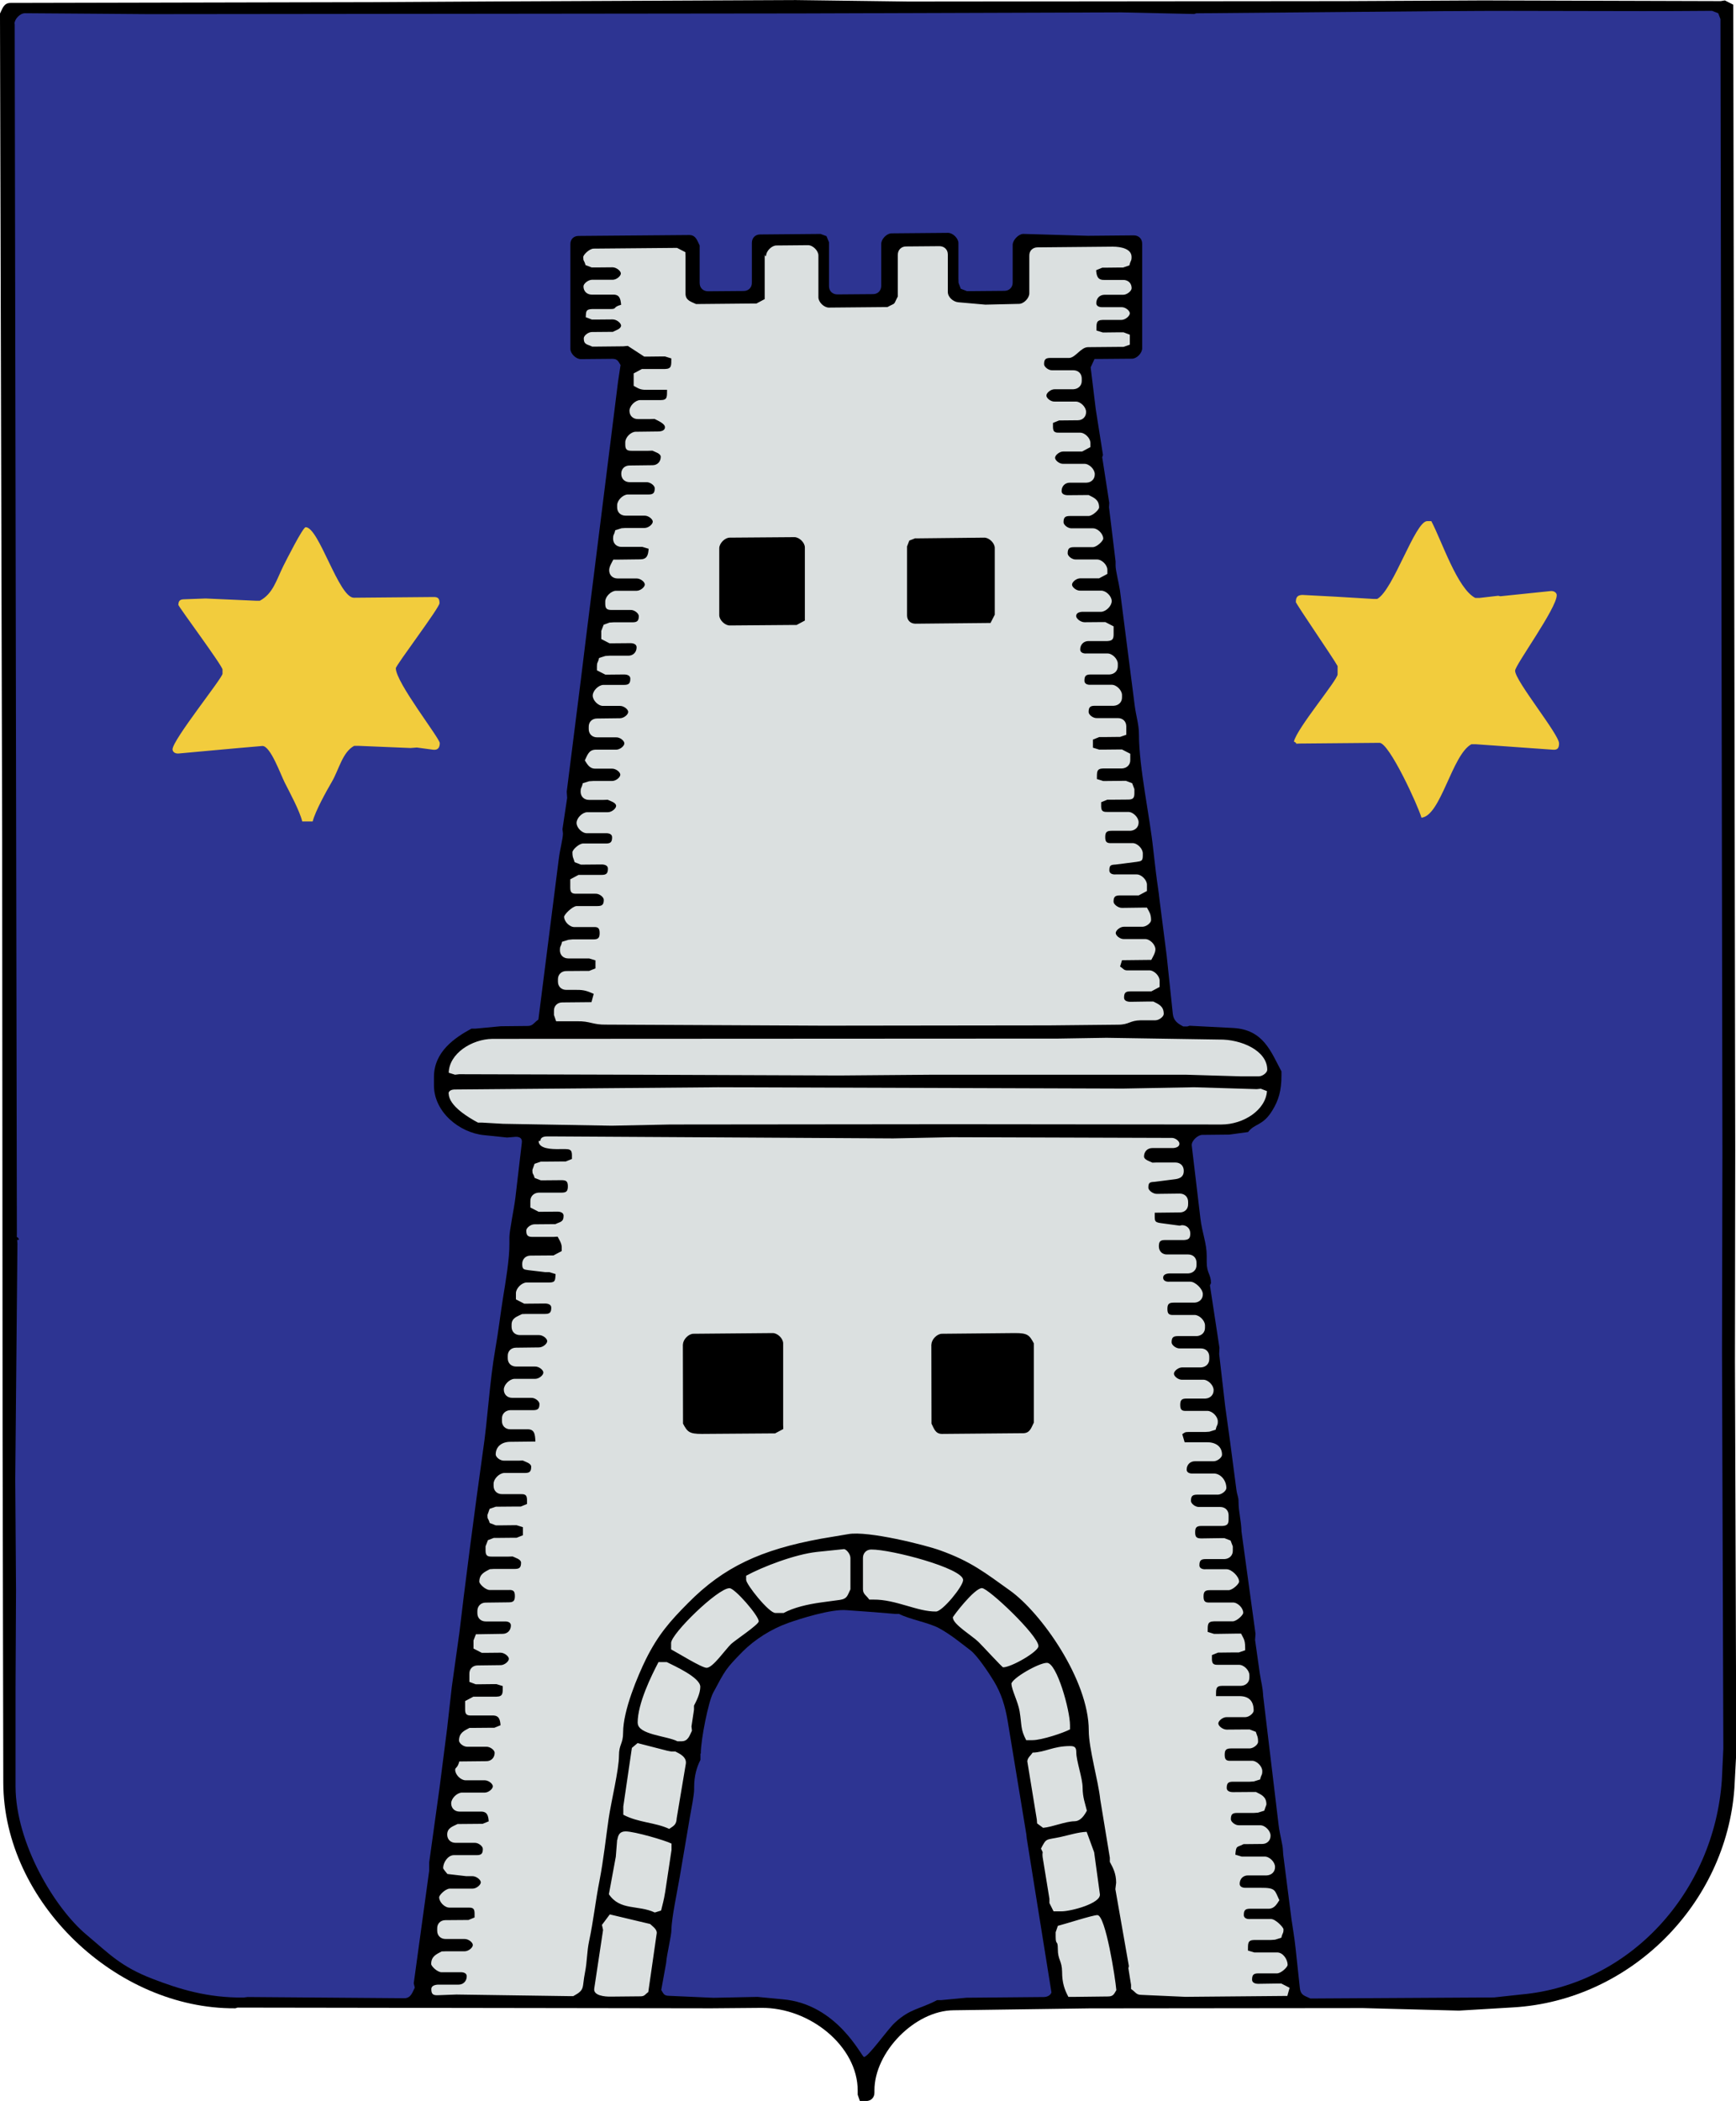
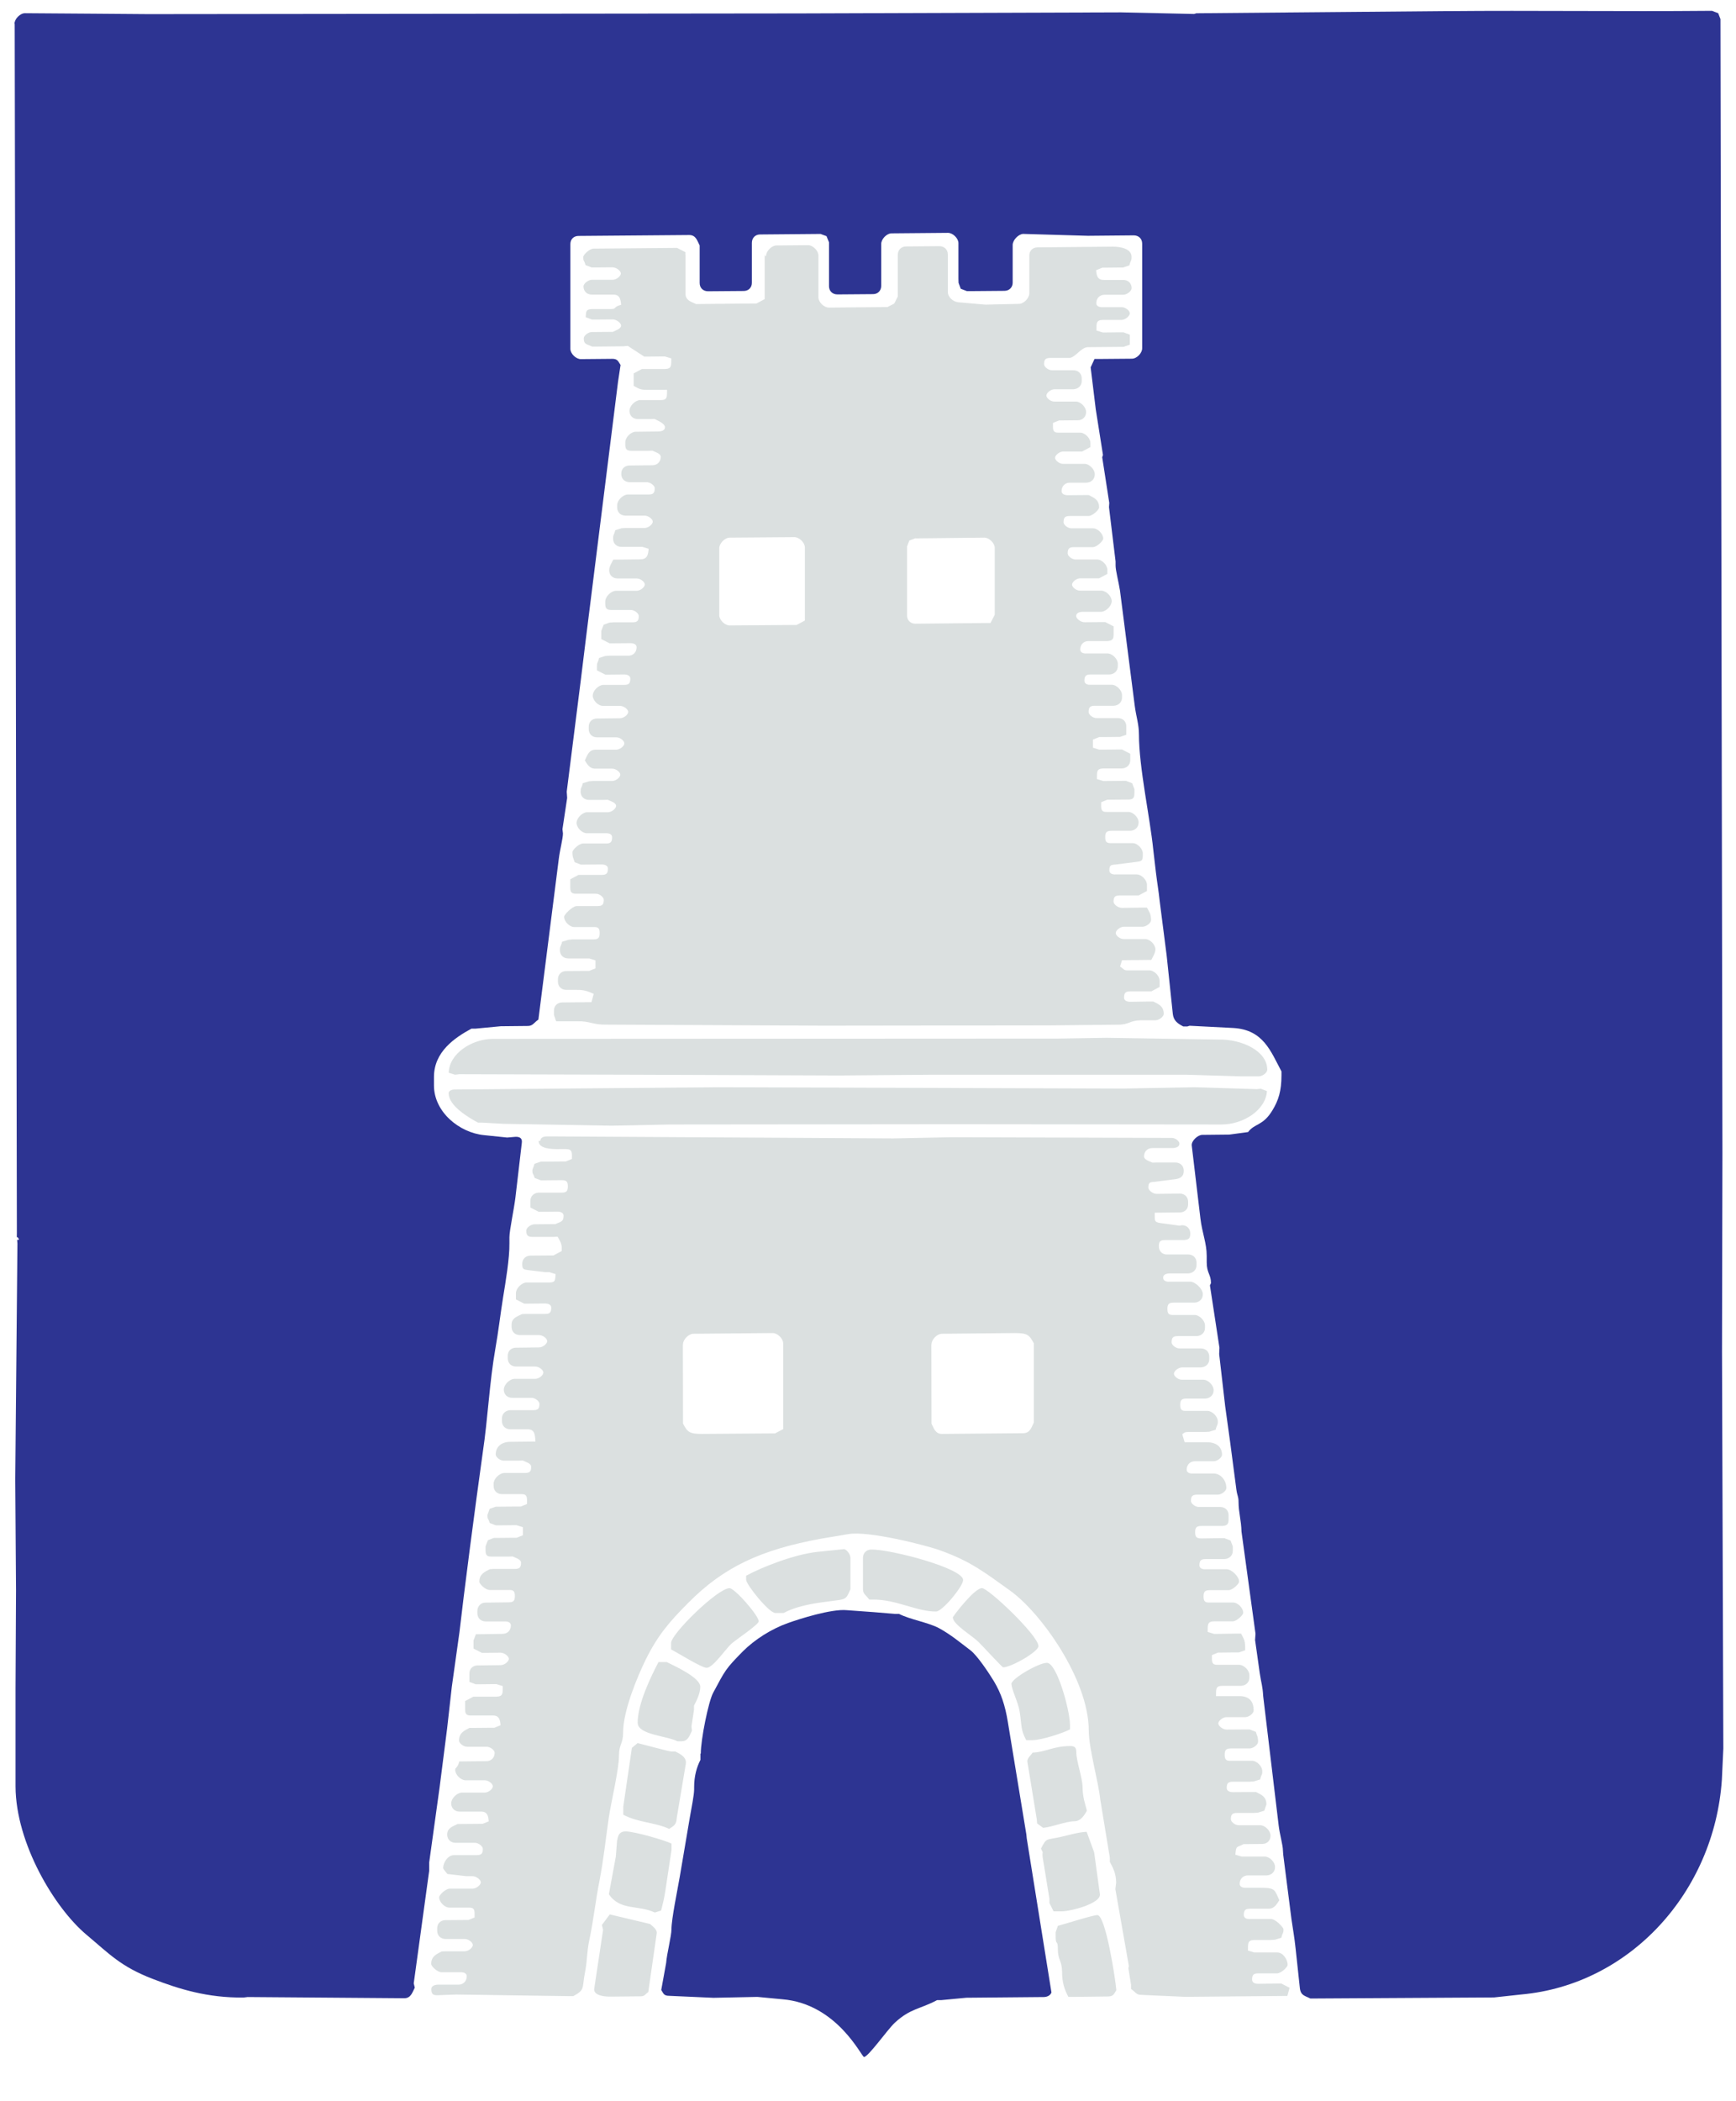
<svg xmlns="http://www.w3.org/2000/svg" id="Layer_1" data-name="Layer 1" viewBox="0 0 248.02 300">
  <defs>
    <style>
      .cls-1 {
        fill: #f2cc3d;
      }

      .cls-1, .cls-2, .cls-3, .cls-4 {
        fill-rule: evenodd;
      }

      .cls-2 {
        fill: #2d3492;
      }

      .cls-4 {
        fill: #dbe0e0;
      }
    </style>
  </defs>
-   <path class="cls-3" d="M0,1.94v.59l.31,117.8.06,84.7.1,49.51c.04,17.02,16.12,32.36,33.16,32.23l.31-.1,67.71.1,7.15-.06c6.89-.06,13.74,5.47,13.74,11.81v.59l.31.9h.9c.7,0,1.2-.52,1.18-1.22v-.31c0-5.46,5.78-11.39,11.32-11.43l19.39-.27,39.08-.04,13.72.36,7.75-.46c16.77-.99,30.43-14.77,31.6-31.29l.27-5.08-.19-55.77.04-30.13-.28-163.13v-.57l-1.2-.61-.59.1-34-.1-19.69.1-62.35.06-16.1-.21-41.46.19-19.1.11L1.49.42C.52.42.34,1.28,0,1.93" />
  <path class="cls-2" d="M100.07,250.4v.9c-.53,1.03-.9,2.31-.9,3.89v.31c0,.82-.4,2.77-.59,3.87l-1.47,8.66c-.31,1.79-1.18,5.99-1.18,7.46,0,.95-.67,3.53-.76,4.81l-.7,3.85c.34.52.34.84,1.2.84l6.26.28,6.28-.13,3.57.34c7.86.65,11.32,8.26,11.66,8.24.61,0,3.41-3.99,4.39-4.88,2.21-2.06,3.59-1.93,6.05-3.24h.59l3.59-.34,11.05-.1c.46,0,.95-.21,1.11-.65l-3.53-22-.06-.59-2.65-16.09c-.38-2.29-.94-4.03-1.98-5.76-.7-1.16-2.38-3.68-3.34-4.41-1.53-1.16-2.84-2.27-4.54-3.19-1.51-.8-4.12-1.22-5.68-2.02h-.59l-3-.25-3.87-.28c-2.21-.21-6.79,1.26-8.39,1.83-2.42.86-4.77,2.37-6.45,4.04-2.54,2.58-2.5,2.67-4.25,5.92-.67,1.22-1.77,6.68-1.77,8.68M2.1,3.41l.31,172.67c0,1.15-.1.11.31.9-.38.32-.28-.49-.23.59l-.31,33.69.11,15.8-.07,14.02v14.02c.04,8.15,5.61,17.38,10.13,21.16,3.28,2.75,4.88,4.54,9.44,6.3,3.82,1.47,7.86,2.73,13.01,2.67l.59-.07,22.38.17c.95,0,1.16-.88,1.49-1.51l-.15-.61,2.21-16.1v-1.18l1.49-10.74,1.07-8.38.67-5.95,1.09-7.78.61-5.08.91-7.15.91-6.87.9-6.56c.74-4.92.95-10,1.81-14.88.4-2.23.73-5.02,1.09-7.25.36-2.19.94-5.63.91-7.73v-.9c0-.94.67-4.08.86-5.68l.91-7.77c.1-.67-.28-.9-.9-.88l-1.2.1-3.28-.34c-3.53-.34-7.17-3.3-7.17-7.1v-1.2c0-3.61,2.96-5.61,5.36-6.91h.59l3.59-.34,3.87-.04c.73,0,.88-.49,1.51-.91l2.92-22.99c.15-1.24.59-2.86.59-3.59l-.07-.61.67-4.46-.06-.9,2-15.84.73-5.95,4.6-36.75.36-2.38c-.31-.46-.4-.9-1.2-.88l-4.48.04c-.69,0-1.49-.78-1.49-1.47v-14.92c-.02-.7.46-1.2,1.16-1.2l15.82-.13c.97,0,1.15.84,1.49,1.49v5.36c0,.7.49,1.18,1.2,1.18l5.08-.04c.7,0,1.2-.49,1.18-1.2v-5.67c0-.7.48-1.2,1.18-1.2l8.05-.07h.59l.84.31.36.88v6.26c0,.7.49,1.18,1.2,1.18l5.08-.04c.7,0,1.18-.49,1.18-1.2v-5.97c0-.69.78-1.51,1.49-1.51l8.05-.07c.69,0,1.49.78,1.49,1.47v5.08l.02.59.31.84.88.34h.59l4.77-.04c.7,0,1.2-.52,1.18-1.2v-5.36c0-.67.8-1.53,1.49-1.57l9.25.27,6.56-.06c.7,0,1.2.48,1.2,1.18v14.92c.02.69-.76,1.51-1.47,1.51l-4.77.04h-.57l-.55,1.2.73,5.99,1.03,6.52-.11.32,1.01,6.52-.04.61.94,7.75v.59c0,.7.44,2.35.63,3.57l2.1,16.39c.21,1.64.61,2.69.61,4.18,0,4.69,1.57,11.77,2.04,16.39l.38,3.26c.21,1.75.36,2.42.55,4.18l.99,7.73.88,8.34c.11.99.76,1.39,1.49,1.77h.59l.31-.1,6.26.32c4.29.25,5.34,3.34,6.87,6.2v.59c0,2.16-.42,3.55-1.3,4.98-1.37,2.25-2.54,1.83-3.47,3.09l-2.67.36-3.87.04c-.65,0-1.57.86-1.51,1.51l1.24,10.42c.25,2.1.9,3.53.9,5.36v.9c0,1.57.61,1.72.61,2.98l-.15.32,1.36,8.91-.04.9.86,7.46.7,5.05.9,6.85c.13.95.31.95.31,1.79,0,1.41.38,2.59.42,4.2l2,14.58-.06.9.67,4.75c.23,1.54.4,1.74.49,3.28l2.21,18.45c.15,1.26.61,2.84.61,3.57l.04.59,1.18,9.23c.25,1.75.4,2.42.59,4.18l.61,5.67c.13,1.07.73,1.07,1.49,1.47h.59l25.66-.15,3.87-.42c15.57-1.39,27.59-14.65,28.68-30.66l.21-4.48-.19-56.67.06-28.33-.28-161.34v-.59l-.32-.84-.88-.34h-.59c-12.23.11-25.3-.07-36.99.04h-.9l-35.2.31-.31.1-10.44-.23-45.94.15-93.07.1-7.75-.06-9.85-.07c-.69,0-1.49.82-1.49,1.51l.04.06v.02Z" />
-   <path class="cls-1" d="M185.11,85.91c0,.28,5.36,8.03,5.99,9.2v1.18c0,.82-5.82,7.71-6.24,9.6.78.38-.25.31.9.28l11.33-.1c1.39,0,5.53,9.02,5.99,10.69,2.77-.25,4.37-9.01,7.14-10.49h.59l3.28.23,7.75.55c.69.07.9-.25.9-.9,0-1.3-6.28-8.93-6.28-10.38,0-.8,5.95-8.91,5.95-10.78,0-.36-.4-.65-.9-.59l-7.15.74-.31-.07-2.69.31h-.59c-2.56-1.32-4.77-8.11-6.28-10.97h-.59c-1.74.02-4.83,9.85-7.14,11.11h-.59l-5.36-.32-4.77-.25c-.69.04-.9.34-.9.99M25.51,86.41c0,.23,6.28,8.66,6.28,9.2v.59c0,.61-7.14,9.46-7.14,10.8,0,.38.4.65.9.59l8.34-.76,3.59-.31c1.16-.04,2.61,4.08,3.2,5.23.73,1.45,2.14,4.04,2.5,5.55h1.49c.38-1.49,1.95-4.31,2.73-5.65,1.01-1.7,1.51-4.24,3.2-5.15h.59l7.46.31.9-.07,2.38.32c.67.06.9-.36.9-.95,0-.69-6.28-8.66-6.28-10.69,0-.42,6.26-8.66,6.24-9.29,0-.69-.21-.9-.9-.88l-11.33.1c-2.16.02-5-10.09-6.89-10.07-.4,0-2.8,4.77-3.17,5.5-1.03,2.08-1.49,3.99-3.38,5h-.59l-7.15-.32-3,.11c-.69,0-.9.21-.9.9l.02-.04h0Z" />
  <path class="cls-4" d="M151.13,275.01l-.31.9v.59c0,1.39.31.4.31,1.79,0,1.62.59,1.64.61,3.28,0,1.57.36,2.56.9,3.57h.59l5.08-.06c.8,0,.88-.44,1.18-.9-.13-1.64-1.54-10.72-2.71-10.72-.67,0-4.62,1.28-5.67,1.54M148.73,263.98c.42.84.13.23.23,1.2l.97,5.95v.61l.59,1.18h1.18c1.26,0,5.59-1.11,5.44-2.44l-.82-5.99-1.07-2.92c-1.18.04-2.48.46-3.76.74-2.12.46-1.95.07-2.79,1.7l.02-.04h0ZM147.51,250.28c-.28.44-.69.67-.74,1.22l1.36,8.32.04.55.86.63c1.37-.13,3.15-.91,4.46-.94.91,0,1.45-.88,1.79-1.51-.27-1.12-.59-1.85-.61-3.28,0-1.39-.9-3.78-.9-5.05,0-.69-.21-.9-.9-.9-2.46.02-3.49.88-5.36.94v.02h0ZM144.51,240.45c0,.8.95,2.59,1.16,3.91.34,2.06.1,2.52.94,4.12h.9c1.32,0,4.46-1.05,5.36-1.54v-.59c0-2.16-1.89-8.93-3.3-8.91-1.18,0-5.08,2.25-5.08,3.03l.02-.02h0ZM136.14,230.99c0,.95,2.8,2.61,3.66,3.47.46.44,3.38,3.62,3.51,3.62,1.18,0,5.08-2.25,5.05-3.03,0-1.51-7.15-8.28-8.07-8.28-1.09,0-4.18,4.06-4.18,4.22h.02ZM123.29,222.46v4.46c0,.73.49.88.9,1.49h.59c3.2-.04,6.28,1.74,8.95,1.7.91,0,3.87-3.59,3.87-4.5,0-1.68-10.34-4.39-13.13-4.35-.7,0-1.18.52-1.18,1.2h0ZM116.73,221.6c-3.17.34-7.82,2.14-10.13,3.4v.59c0,.65,3.26,4.75,4.18,4.73h1.18c1.43-.78,3.43-1.24,5.38-1.51l2.67-.36c1.09-.17,1.07-.69,1.49-1.51v-4.46c0-.57-.55-1.22-.9-1.28l-3.87.4h0ZM95.88,234.62v.9c.82.42,4.39,2.65,5.08,2.63.88,0,2.65-2.59,3.49-3.4.59-.55,3.95-2.77,3.95-3.24,0-.8-3.43-4.75-4.18-4.73-1.68,0-8.34,6.52-8.34,7.82v.02h0ZM91.11,246.01c0,1.7,4.16,1.85,5.67,2.63h.59c.97,0,1.15-.86,1.49-1.51l-.07-.61.36-2.38v-.59c.34-.65.9-1.74.9-2.69,0-1.33-3.66-2.96-4.79-3.53h-1.18c-1.01,1.93-2.98,5.89-2.98,8.68h.02,0ZM90.27,249.63l-1.22,8.32v1.18c2.19,1.15,4.52,1.07,6.56,2.02.65-.44,1.03-.59,1.07-1.53l1.3-7.75c.17-1.01-.95-1.49-1.49-1.77h-.59l-.57-.11-4.24-1.09-.82.69v.04h0ZM88.17,262.72l-.19,2.4-.99,5.36c1.6,2.38,4.16,1.49,6.56,2.61l.9-.28c.27-1.15.36-1.3.59-2.69l.9-5.97v-.9c-.9-.46-5.29-1.74-6.56-1.74-.82,0-1.07.48-1.18,1.2h-.02,0ZM86.01,274.91l.15.67-1.26,8.36c-.17,1.01,1.47,1.18,2.38,1.16l4.18-.04c.67,0,.65-.25,1.16-.61l1.2-8.36c.1-.57-.55-.99-.94-1.36l-5.76-1.37-1.15,1.54h.02ZM64.11,153.18l.9.28.59-.07,25.05.07,29.23.11,13.43-.11h36.1l7.77.23h2.69c.57-.02,1.2-.57,1.18-.94,0-2.77-3.8-4.37-6.87-4.31l-16.1-.25-6.87.11-78.76.04h-2.08c-2.98.04-6.2,2.1-6.26,4.84v-.02h0ZM64.11,156.16c0,1.75,2.88,3.45,4.18,4.14h.59l3,.17,15.51.27,8.36-.17,40.56-.04,38.18.04c3.19,0,6.34-2.08,6.52-4.77l-.88-.34-.59.06-8.95-.27-10.15.19-57.87-.19-37.59.32c-.49,0-.9.19-.9.61l.02-.02h0ZM109.25,36.47v6.24l-1.18.63h-.59l-7.46.07h-.59c-.65-.32-1.49-.49-1.49-1.47v-5.36l-.02-.57-1.18-.61h-.59l-11.33.1c-.61,0-1.49.88-1.49,1.2,0,.69.1.34.32,1.15l.88.34h.59l2.38-.02c.57,0,1.2.52,1.2.88s-.61.9-1.18.9h-2.98c-.57.04-1.18.57-1.18.94,0,.7.49,1.18,1.2,1.18h2.98c.97-.04,1.12.57,1.2,1.45-1.26.34-.52.59-1.49.61h-2.69c-.9.04-.82.38-.88,1.16l.88.34h.59l2.38-.02c.57,0,1.2.52,1.2.88,0,.48-.82.7-1.18.9h-.59l-2.38.02c-.57,0-1.18.53-1.18.9,0,.94.53.84,1.2,1.18h.59l3.87-.04.63-.06,2.35,1.53h.59l1.79-.02h.59l.9.28c-.02.95.1,1.49-.9,1.51h-3.3l-1.18.63v1.77c.59.31.88.59,1.79.57h2.98c-.02.94.1,1.47-.9,1.47h-2.98c-.69.04-1.49.84-1.49,1.53s.49,1.18,1.2,1.18h1.79l.59-.02c.4.21,1.49.65,1.49,1.18,0,.42-.4.59-.9.61l-3.28.04c-.69,0-1.49.8-1.49,1.51v.31c0,.69.21.9.9.9h2.38l.59-.02c.38.19,1.2.4,1.2.88,0,.7-.49,1.2-1.18,1.2l-3.28.04c-.7,0-1.2.49-1.18,1.2,0,.7.49,1.18,1.2,1.18h2.38c.57-.02,1.2.49,1.2.86,0,.69-.21.9-.9.9h-2.98c-.69.04-1.49.84-1.49,1.53v.31c0,.7.49,1.18,1.2,1.18h2.69c.57-.02,1.2.49,1.2.86s-.61.9-1.18.9h-2.69l-.59.04-.9.28c-.19.8-.31.57-.31,1.2,0,.7.49,1.18,1.2,1.18h2.98l.9.27c-.07.9-.21,1.49-1.18,1.51l-3.28.04h-.59c-.19.38-.59.99-.59,1.51,0,.7.49,1.18,1.2,1.18h2.69c.57-.02,1.2.49,1.2.86s-.61.9-1.18.9h-2.98c-.69.04-1.49.84-1.49,1.53v.31c0,.69.21.9.9.9h2.69c.57-.04,1.2.49,1.2.86,0,.69-.21.9-.9.9h-2.69l-.59.04-.84.31-.34.88v1.16l1.18.61h.59l2.38-.02c.49,0,.9.17.9.59,0,.7-.49,1.2-1.18,1.2h-2.69l-.59.04-.9.28c-.19.8-.31.57-.31,1.2v.57l1.2.61h.59l2.08-.02c.49,0,.9.17.9.59,0,.69-.21.9-.9.9h-2.98c-.69.04-1.49.84-1.49,1.53s.8,1.49,1.49,1.47h2.38c.57-.02,1.2.49,1.2.86s-.61.9-1.18.9l-3.28.04c-.7,0-1.2.49-1.18,1.2v.31c0,.7.49,1.18,1.2,1.18h2.69c.57-.04,1.2.49,1.2.86s-.61.9-1.18.9h-2.98c-.97.04-1.15.88-1.49,1.53.34.52.65,1.18,1.49,1.18h2.38c.57-.02,1.2.49,1.2.86s-.61.9-1.18.9h-2.69l-.59.04-.9.28c-.19.8-.31.57-.31,1.2,0,.7.49,1.18,1.2,1.18h2.08l.59-.02c.38.19,1.2.4,1.2.88,0,.36-.61.9-1.18.9h-2.98c-.69.04-1.49.84-1.49,1.53s.8,1.49,1.49,1.47h2.69c.49-.02.9.15.9.57,0,.69-.21.9-.9.9h-3.28c-.61.04-1.49.91-1.49,1.24,0,.8.15.82.32,1.43l.88.34h.59l2.38-.02c.49,0,.9.17.9.59,0,.69-.21.9-.9.9h-3.3l-1.18.63v1.18c0,.69.21.9.9.88h2.69c.57-.04,1.2.49,1.2.86,0,.69-.21.9-.9.9h-2.98c-.65.04-1.79,1.24-1.79,1.53,0,.69.8,1.49,1.49,1.47h2.69c.69-.04.9.17.9.86s-.21.9-.9.9h-2.98l-.59.06-.9.28c-.19.8-.31.57-.31,1.2,0,.7.49,1.18,1.2,1.18h2.98l.9.27v1.15l-.9.36h-.59l-2.69.02c-.7,0-1.2.52-1.18,1.2v.31c0,.7.49,1.18,1.2,1.18h1.49c1.09-.02,1.66.23,2.42.57l-.32,1.18-4.18.04c-.7,0-1.2.52-1.18,1.2v.59l.31.9h2.98c1.89-.04,2.25.52,4.18.48l31.03.15,32.23-.04,9.85-.1c1.62,0,1.66-.61,3.28-.63h2.08c.57-.02,1.18-.55,1.18-.91,0-1.12-.74-1.39-1.49-1.77h-.59l-2.69.04c-.49,0-.9-.17-.9-.59,0-.69.21-.9.9-.9h3l1.18-.63v-.9c0-.69-.8-1.49-1.49-1.47h-2.98c-.67.04-.65-.21-1.18-.55l.28-.9,3.59-.04h.59c.19-.38.59-.99.59-1.51,0-.69-.8-1.49-1.49-1.47h-2.98c-.57.04-1.2-.49-1.2-.86s.61-.9,1.18-.9h2.69c.57-.04,1.18-.57,1.18-.94,0-.91-.28-1.2-.59-1.79h-.59l-2.98.04c-.57,0-1.2-.52-1.2-.88,0-.69.21-.9.9-.9h2.69l1.18-.63v-.9c0-.69-.8-1.49-1.49-1.47h-2.98c-.49.04-.9-.15-.9-.57,0-.76.21-.8.9-.84l2.98-.38c.69-.1.9-.13.9-.9v-.31c0-.69-.8-1.49-1.49-1.47h-2.98c-.69.04-.9-.17-.9-.86s.21-.9.9-.9h2.69c.7-.04,1.2-.53,1.18-1.22,0-.69-.8-1.49-1.49-1.47h-2.98c-.99.04-.88-.49-.88-1.39l.88-.36h.59l2.38-.02c.69,0,.9-.21.9-.9v-.59l-.32-.84-.88-.34h-.59l-2.08.02h-.59l-.9-.28c.02-.95-.1-1.49.9-1.51h2.69c.7-.04,1.2-.53,1.18-1.22v-.88l-1.18-.61h-.59l-2.08.02h-.59l-.9-.28v-1.15l.9-.36h.59l1.79-.02h.59l.9-.31v-1.2c0-.7-.49-1.18-1.2-1.18h-2.98c-.57.04-1.2-.49-1.2-.86,0-.69.21-.9.9-.9h2.69c.7-.04,1.2-.53,1.18-1.22v-.31c0-.69-.8-1.49-1.49-1.47h-2.98c-.49.04-.9-.15-.9-.57,0-.69.21-.9.9-.9h2.69c.7-.04,1.2-.53,1.18-1.22v-.31c0-.69-.8-1.49-1.49-1.47h-2.98c-.49.04-.9-.15-.9-.57,0-.7.49-1.2,1.18-1.2h2.69c.69-.04.9-.25.9-.94v-1.16l-1.18-.61h-.59l-2.38.02c-.57,0-1.2-.52-1.2-.88,0-.42.4-.59.9-.61h2.69c.69-.04,1.49-.84,1.49-1.53s-.8-1.49-1.49-1.49h-2.98c-.57.04-1.2-.49-1.2-.86s.61-.9,1.18-.9h2.69l1.18-.63v-.59c0-.69-.8-1.49-1.49-1.47h-2.98c-.57.04-1.2-.49-1.2-.86,0-.69.21-.9.9-.9h2.69c.61-.02,1.49-.91,1.49-1.22,0-.69-.8-1.49-1.49-1.47h-2.98c-.57.04-1.2-.49-1.2-.86,0-.69.21-.9.9-.9h2.69c.61-.04,1.49-.91,1.49-1.22,0-1.12-.74-1.39-1.49-1.77h-.59l-2.38.02c-.49,0-.9-.17-.9-.59,0-.7.49-1.2,1.18-1.2h2.38c.7-.02,1.2-.53,1.18-1.22,0-.69-.8-1.49-1.49-1.47h-2.98c-.57.04-1.2-.49-1.2-.86s.61-.9,1.18-.9h2.69l1.18-.63v-.59c0-.69-.8-1.49-1.49-1.47h-2.98c-.99.04-.88-.49-.88-1.39l.88-.36h.59l2.08-.02c.7,0,1.2-.52,1.18-1.2,0-.69-.8-1.49-1.49-1.47h-2.98c-.57.04-1.2-.49-1.2-.86s.61-.9,1.18-.9h2.69c.7-.04,1.2-.53,1.18-1.22v-.31c0-.7-.49-1.18-1.2-1.18h-2.98c-.57.04-1.2-.49-1.2-.86,0-.69.21-.9.9-.9h2.69c.9-.04,1.66-1.53,2.69-1.54l4.48-.04h.59l.9-.31v-1.43l-.9-.34h-.59l-1.79.02h-.59l-.9-.28c.02-.95-.1-1.49.9-1.51h2.69c.57-.02,1.18-.57,1.18-.94s-.61-.9-1.2-.88h-2.69c-.49.02-.9-.15-.9-.57,0-.7.49-1.2,1.18-1.2h2.69c.57-.02,1.18-.57,1.18-.94,0-.7-.49-1.18-1.2-1.18h-2.69c-.97.04-1.12-.57-1.18-1.39l.88-.36h.59l1.79-.02h.59l.9-.31c.19-.8.31-.57.31-1.2,0-1.16-1.49-1.47-2.69-1.47l-10.74.1c-.7,0-1.2.49-1.18,1.2v5.36c0,.69-.78,1.51-1.49,1.51l-4.79.11-3.87-.34c-.73-.07-1.49-.73-1.49-1.47v-5.36c0-.7-.52-1.18-1.2-1.18l-4.77.04c-.7,0-1.18.52-1.18,1.2v5.95c-.7,1.33-.17.8-1.49,1.51h-.59l-7.77.07c-.69,0-1.49-.78-1.49-1.47v-5.97c0-.69-.8-1.49-1.51-1.47l-4.48.04c-.69,0-1.49.8-1.49,1.51l-.32-.07h-.05ZM102.76,78.28c0-.69.8-1.51,1.49-1.51l9.25-.07c.69,0,1.49.78,1.49,1.47v10.44l-1.18.63h-.61l-8.95.07c-.69,0-1.49-.78-1.49-1.47v-9.56h0ZM130.79,76.87h.59l9.25-.1c.69,0,1.49.78,1.49,1.47v9.54l-.61,1.18h-.57l-10.15.1c-.7,0-1.2-.48-1.2-1.18v-9.85l.32-.84.88-.34v.02h0ZM76.95,162.92c0,1.12,1.81,1.18,2.98,1.16h.9c.99,0,.88.52.88,1.41l-.88.36h-.59l-2.38.02h-.59l-.9.31c-.1.34-.31.82-.31.9,0,.69.1.34.32,1.12l.88.34h.59l2.38-.02c.69,0,.9.19.9.88s-.21.9-.9.9h-3.28c-.7.04-1.2.53-1.18,1.24v.88l1.18.61h.59l2.08-.02c.49,0,.9.17.9.59,0,.94-.53.86-1.18,1.2h-.59l-2.38.02c-.57,0-1.2.53-1.18.9,0,.69.21.9.9.9h2.98l.59-.04c.21.38.59.97.59,1.49v.57l-1.18.63h-.59l-2.69.02c-.7,0-1.2.52-1.18,1.2,0,.78.21.78.9.88l2.38.28h.59l.9.28c-.07.84,0,1.2-.9,1.2h-3.28c-.69.04-1.49.84-1.49,1.53v.88l1.18.61h.59l2.38-.02c.49,0,.9.17.9.59,0,.69-.21.9-.9.9h-2.69l-.59.02c-.65.34-1.49.53-1.49,1.51v.31c0,.7.49,1.18,1.2,1.18h2.69c.57-.02,1.2.49,1.2.86s-.61.9-1.18.9l-3.28.04c-.7,0-1.2.49-1.18,1.2v.31c0,.7.49,1.18,1.2,1.18h2.69c.57-.02,1.2.49,1.2.86s-.61.9-1.18.9h-2.98c-.69.04-1.49.84-1.49,1.53s.49,1.18,1.2,1.18h2.69c.57-.04,1.2.49,1.2.86,0,.69-.21.9-.9.9h-3.28c-.7.04-1.2.53-1.18,1.24v.31c0,.7.49,1.18,1.2,1.18h2.38c1.07-.04,1.16.67,1.2,1.75l-3.59.04c-1.2,0-2.08.67-2.08,1.81,0,.36.61.9,1.2.88h2.08l.59-.02c.38.19,1.2.4,1.2.88,0,.69-.21.9-.9.9h-2.98c-.69.04-1.49.84-1.49,1.53v.31c0,.7.49,1.18,1.2,1.18h2.69c.99-.04.88.49.88,1.41l-.88.36h-.59l-2.38.02h-.59l-.9.31c-.1.34-.31.82-.31.9,0,.69.1.34.32,1.12l.88.34h.59l1.79-.02h.59l.9.28v1.15l-.9.36h-.59l-2.08.02h-.59l-.84.32-.34.88v.59c0,.69.21.9.9.88h2.38l.59-.02c.38.19,1.2.4,1.2.88,0,.69-.21.9-.9.9h-2.98l-.59.04c-.74.4-1.49.69-1.49,1.79,0,.32.88,1.18,1.49,1.18h2.69c.69-.04.9.17.9.86s-.21.9-.9.9l-3.28.04c-.7,0-1.18.52-1.18,1.2v.31c0,.7.49,1.18,1.2,1.18h2.69c.49-.02.9.15.9.57,0,.7-.49,1.2-1.18,1.2l-3.82.06-.34.88v1.16l1.18.61h.59l2.08-.02c.57,0,1.2.52,1.2.88s-.61.9-1.18.9l-3.28.04c-.7,0-1.2.49-1.18,1.2v1.15l.9.34h.59l1.79-.02h.59l.9.28c-.02.95.1,1.49-.9,1.51h-3.3l-1.18.63v1.18c0,.69.21.9.9.88h2.98c.97-.04,1.12.57,1.18,1.39l-.88.36h-.59l-2.38.02h-.59c-.74.4-1.49.69-1.49,1.81,0,.36.61.9,1.2.88h2.69c.57-.02,1.2.49,1.2.86,0,.7-.49,1.2-1.18,1.2l-3.87.04c-.27,1.03-.59.8-.59,1.2,0,.69.8,1.49,1.49,1.49h2.69c.57-.02,1.2.49,1.2.86s-.61.9-1.18.9h-3.28c-.69.04-1.49.84-1.49,1.53s.49,1.18,1.2,1.18h2.98c.97-.04,1.12.57,1.18,1.39l-.88.36h-.59l-2.38.02h-.59c-.65.34-1.49.53-1.49,1.51,0,.7.49,1.18,1.2,1.18h2.69c.57-.04,1.2.49,1.2.86,0,.69-.21.9-.9.9h-3.28c-.84.04-1.49,1.07-1.49,1.83,0,.17.42.61.61.86l2.67.31h.9c.57,0,1.2.52,1.2.88s-.61.9-1.18.9h-3.28c-.61.04-1.49.91-1.49,1.24,0,.69.8,1.49,1.49,1.47h2.69c.99-.04.88.49.88,1.41l-.88.36h-.59l-2.69.02c-.7,0-1.2.49-1.18,1.2v.31c0,.7.49,1.18,1.2,1.18h2.69c.57-.02,1.2.49,1.2.86s-.61.9-1.18.9h-2.69l-.59.02c-.74.4-1.49.69-1.49,1.79,0,.32.88,1.18,1.49,1.18h2.69c.49-.02.9.15.9.57,0,.7-.49,1.2-1.18,1.2h-2.98c-.49.04-.9.21-.9.63,0,.69.21.9.9.88l2.69-.1,16.1.23h.59c1.74-.94,1.22-1.12,1.68-3.41.32-1.62.25-2.88.59-4.48.63-2.94.9-5.71,1.49-8.66.57-2.96.88-5.93,1.3-8.83.34-2.35,1.47-6.94,1.47-8.97,0-1.62.59-1.66.59-3.28,0-3.22,2.14-8.2,3.26-10.48,1.72-3.45,3.41-5.4,6.03-8.03,5.09-5.15,10.42-7.61,19-9.18l3.87-.65c2.8-.52,11.11,1.58,13.11,2.31,4.43,1.58,6.47,3.22,10,5.74,4.43,3.15,11.26,12.76,11.26,19.99,0,2.59,1.37,7.21,1.64,9.85l1.37,8.32v.59c.46.86.9,1.66.9,2.98l-.11.91,1.93,10.99-.07.31.38,2.37v.59c.67.44.7.84,1.49.84l6.26.28,14.58-.13.32-1.16-1.18-.61h-.59l-2.69.04c-.49,0-.9-.17-.9-.59,0-.69.21-.9.9-.9h2.69c.61-.04,1.49-.91,1.49-1.22,0-.76-.65-1.77-1.49-1.77h-3.28l-.9-.27c.02-.95-.1-1.49.9-1.51h2.38l.59-.04.9-.28c.19-.8.31-.57.31-1.2,0-.28-1.15-1.49-1.79-1.47h-2.98c-.49.04-.9-.15-.9-.57,0-.69.21-.9.9-.9h2.69c.84-.04,1.15-.73,1.49-1.22-.69-1.41-.46-1.79-2.69-1.77h-2.08c-.49.02-.9-.15-.9-.57,0-.7.49-1.2,1.18-1.2h2.69c.7-.04,1.2-.53,1.18-1.22,0-.69-.8-1.49-1.49-1.47h-3.28l-.9-.27c.11-1.39.23-.99,1.18-1.51h.59l2.08-.02c.7,0,1.2-.52,1.18-1.2,0-.69-.8-1.49-1.49-1.47h-2.98c-.57.04-1.2-.49-1.2-.86,0-.69.21-.9.9-.9h2.38l.59-.04.9-.28c.1-.34.31-.82.31-.9,0-1.12-.74-1.39-1.49-1.77h-.59l-2.69.02c-.49,0-.9-.17-.9-.59,0-.69.21-.9.9-.9h2.38l.59-.04.9-.28c.19-.8.31-.57.31-1.2,0-.69-.8-1.49-1.49-1.47h-2.98c-.69.04-.9-.17-.9-.86s.21-.9.9-.9h2.69c.57-.04,1.18-.57,1.18-.94,0-.8-.15-.82-.32-1.43l-.88-.34h-.59l-2.69.02c-.57,0-1.2-.52-1.2-.88s.61-.9,1.18-.9h2.69c.57-.02,1.18-.57,1.18-.94,0-1.39-.7-2.08-2.1-2.06h-3.28c.02-.94-.1-1.47.9-1.47h2.69c.7-.04,1.2-.53,1.18-1.22v-.31c0-.69-.8-1.49-1.49-1.47h-2.98c-.99.04-.88-.49-.88-1.39l.88-.36h.59l1.79-.02h.59l.9-.31c0-1.45-.11-1.45-.59-2.38h-.59l-2.69.04h-.59l-.9-.28c.02-.95-.1-1.49.9-1.51h2.69c.61-.04,1.49-.91,1.49-1.22,0-.69-.8-1.49-1.49-1.47h-3.28c-.69.04-.9-.17-.9-.86s.21-.9.9-.9h2.69c.61-.04,1.49-.91,1.49-1.22,0-.73-1.07-1.77-1.79-1.77h-2.98c-.49.04-.9-.15-.9-.55,0-.69.21-.9.9-.9h2.69c.7-.04,1.2-.53,1.18-1.22v-.59l-.32-.84-.88-.34h-.59l-2.69.04c-.69,0-.9-.19-.9-.88s.21-.9.9-.9h2.98c.69-.04.9-.25.9-.94v-.59c0-.7-.49-1.18-1.2-1.18h-2.98c-.57.04-1.2-.49-1.2-.86,0-.69.21-.9.9-.9h2.98c.57-.04,1.18-.57,1.18-.94,0-1.15-.86-2.08-1.79-2.08h-2.98c-.49.04-.9-.15-.9-.55,0-.7.49-1.2,1.18-1.2h2.69c.57-.02,1.2-.57,1.18-.94,0-1.15-.88-1.77-2.1-1.77h-3.24l-.34-1.16c.36-.21.32-.31.9-.31h2.38l.59-.04.9-.28c.19-.8.31-.57.31-1.2,0-.69-.8-1.49-1.49-1.49h-2.98c-.69.04-.9-.17-.9-.86s.21-.9.9-.9h2.69c.7-.04,1.2-.53,1.18-1.22,0-.69-.8-1.49-1.49-1.47h-2.98c-.57.04-1.2-.49-1.2-.86s.61-.9,1.18-.9h2.69c.7-.04,1.2-.53,1.18-1.22v-.31c0-.7-.49-1.18-1.2-1.18h-2.98c-.57.04-1.2-.49-1.2-.86,0-.69.21-.9.9-.9h2.69c.7-.04,1.2-.53,1.18-1.22v-.31c0-.69-.8-1.49-1.49-1.49h-2.98c-.69.04-.9-.17-.9-.86s.21-.9.9-.9h2.98c.7-.04,1.2-.53,1.18-1.22,0-.73-1.07-1.77-1.79-1.77h-2.98c-.49.04-.9-.15-.9-.57s.4-.59.9-.61h2.69c.7-.04,1.2-.53,1.18-1.22v-.31c0-.7-.49-1.18-1.2-1.18h-2.98c-.7.04-1.2-.46-1.2-1.16s.21-.9.9-.9h2.69c.69-.04.9-.25.9-.94s-.49-1.18-1.2-1.18l-.31.07-2.67-.36c-1.05-.13-.88-.38-.9-1.49l3.59-.04c.7,0,1.2-.49,1.18-1.2v-.31c0-.7-.49-1.18-1.2-1.18l-3.28.04c-.57,0-1.2-.52-1.2-.88,0-.76.21-.8.9-.84l2.98-.38c.7-.1,1.2-.42,1.18-1.2,0-.7-.49-1.18-1.2-1.18h-2.69l-.59.02c-.38-.19-1.2-.4-1.2-.88,0-.7.49-1.2,1.18-1.2h2.98c.49-.04.9-.21.9-.63,0-.36-.61-.88-1.2-.82l-31.33-.1-8.36.17-48.02-.28h-1.49c-.49,0-.9.19-.9.61l-.27.06h-.03ZM97.58,191.96c0-.69.8-1.51,1.49-1.51l11.33-.1c.69,0,1.49.78,1.49,1.47v11.64l.02.59-1.18.63h-.61l-9.85.07c-1.79,0-2.06-.28-2.69-1.47v-.59l-.02-10.74h.02ZM133.08,191.96c0-.69.8-1.51,1.49-1.51l10.44-.1c1.79,0,2.06.28,2.69,1.47v11.32c-.34.65-.52,1.49-1.49,1.51l-11.64.1c-.97,0-1.15-.84-1.49-1.47v-.59l-.02-10.74.02.02h0Z" />
</svg>